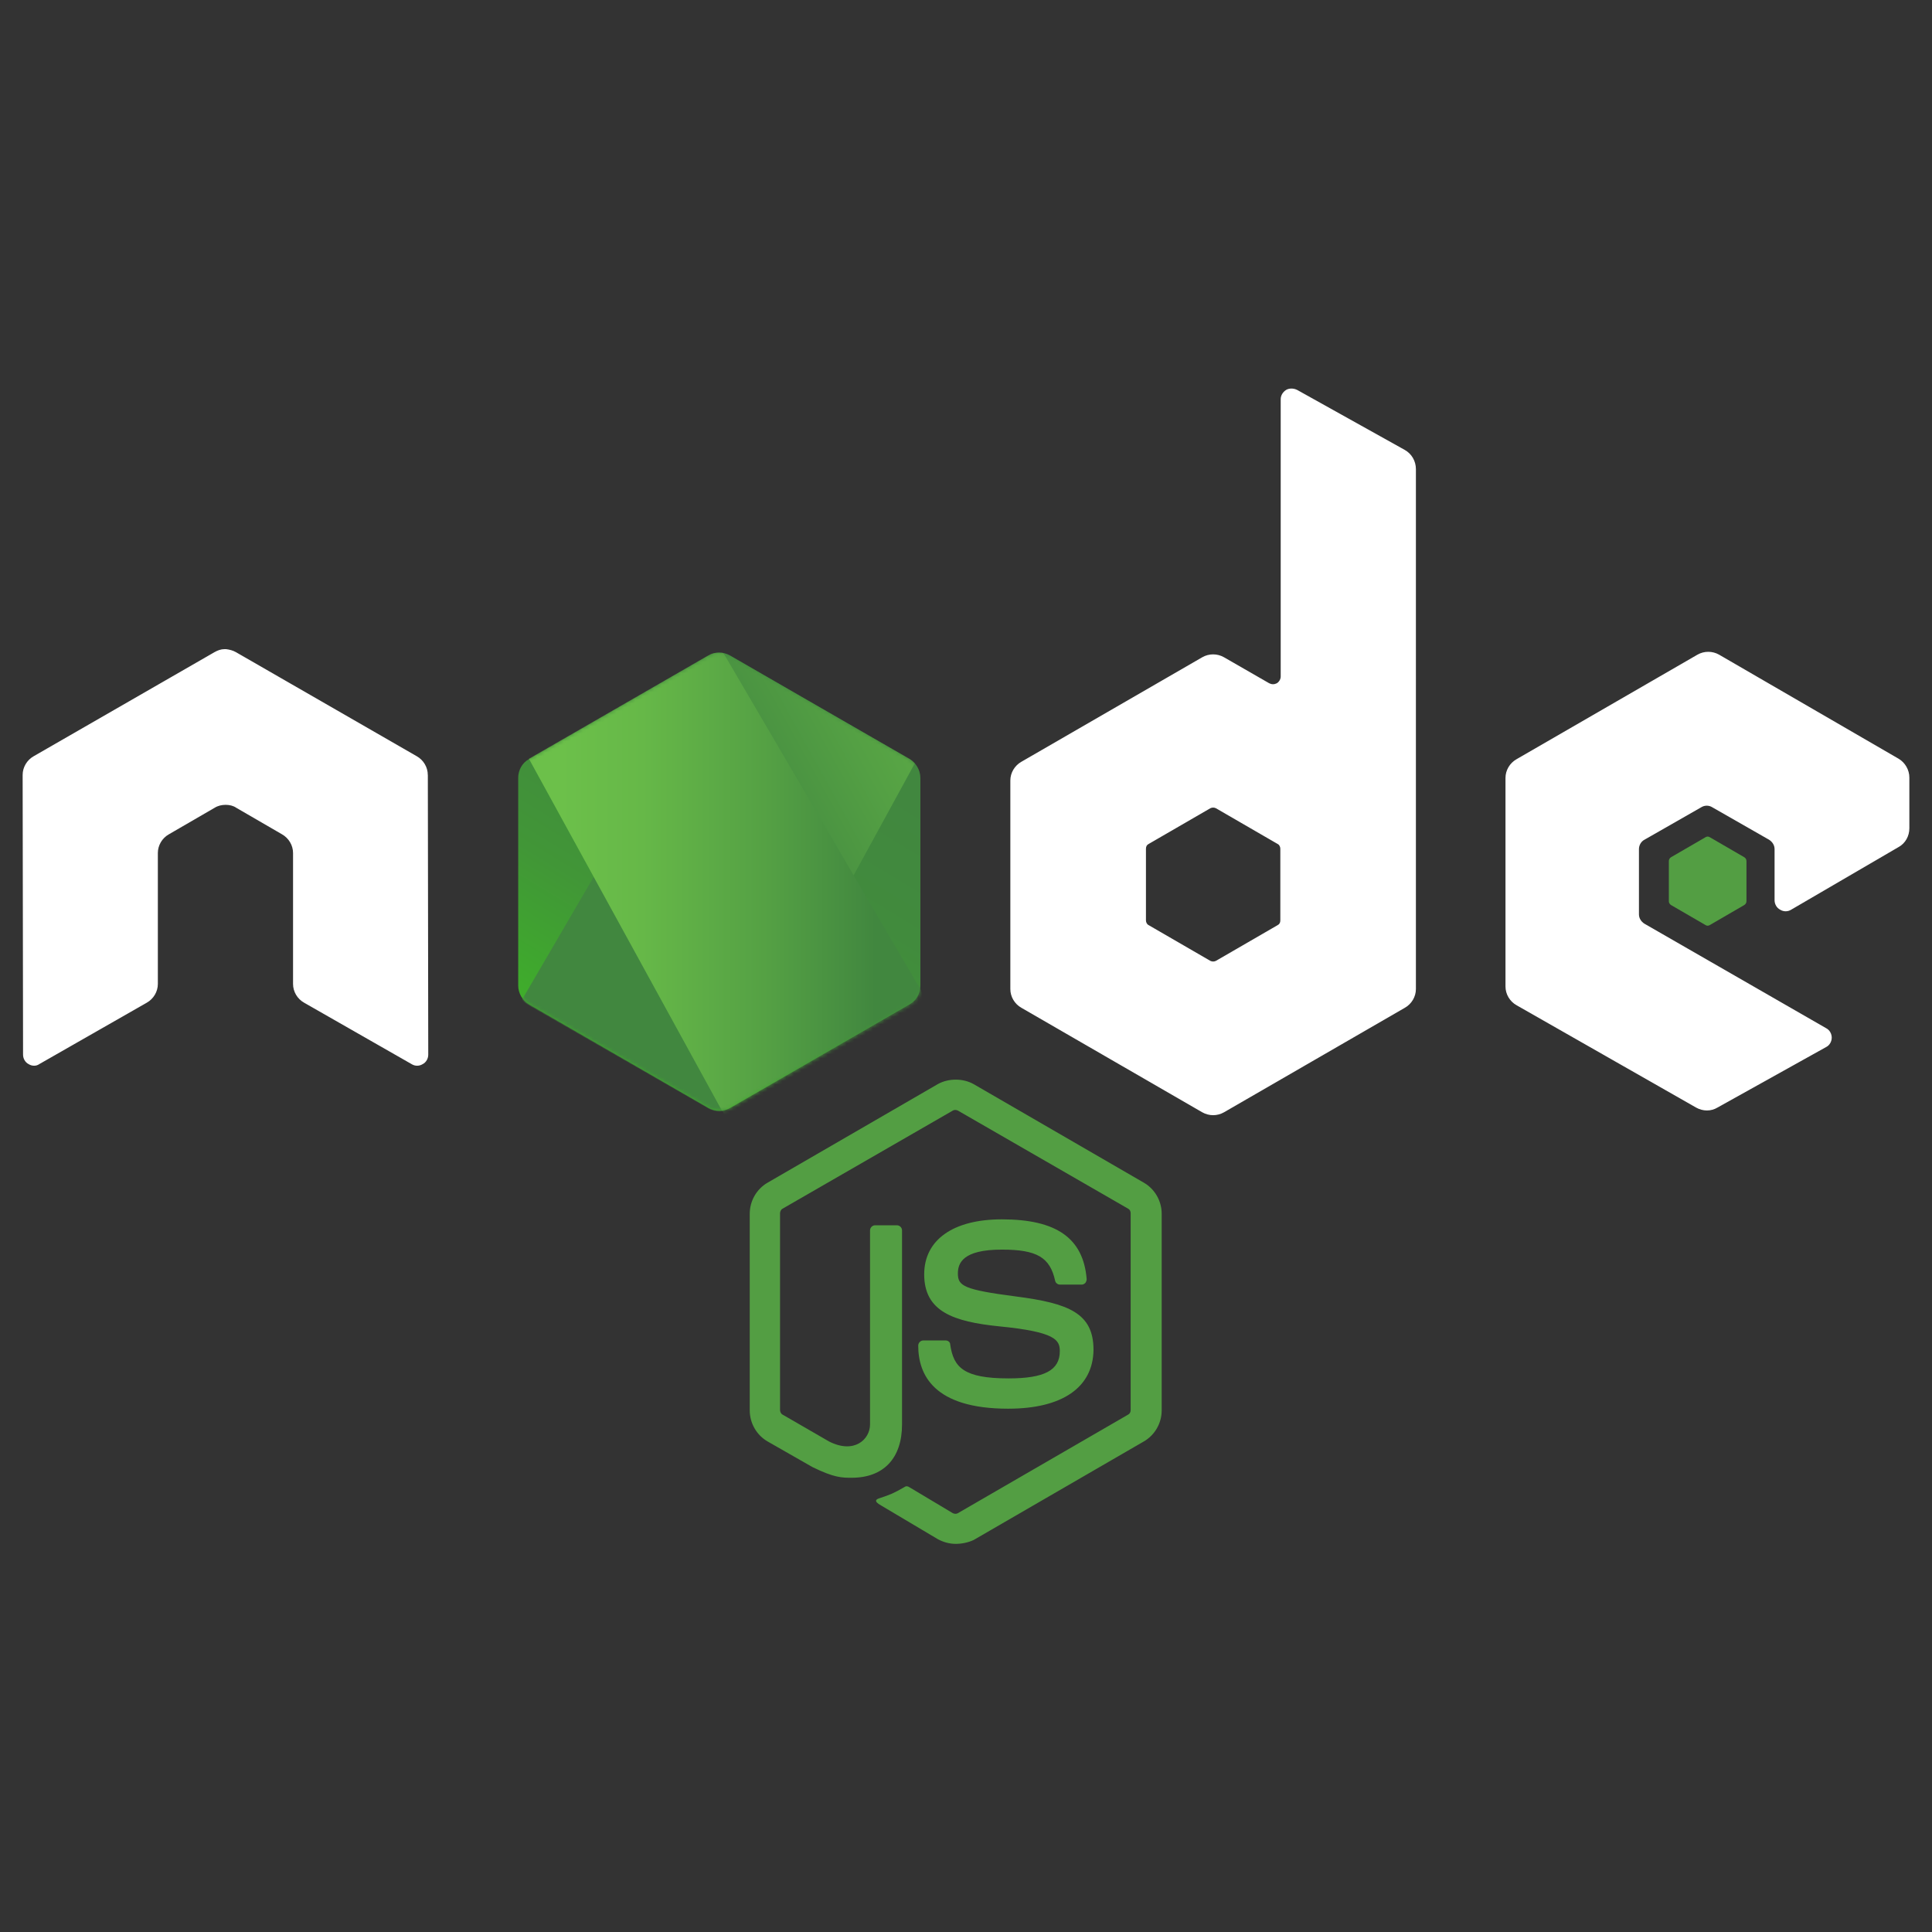
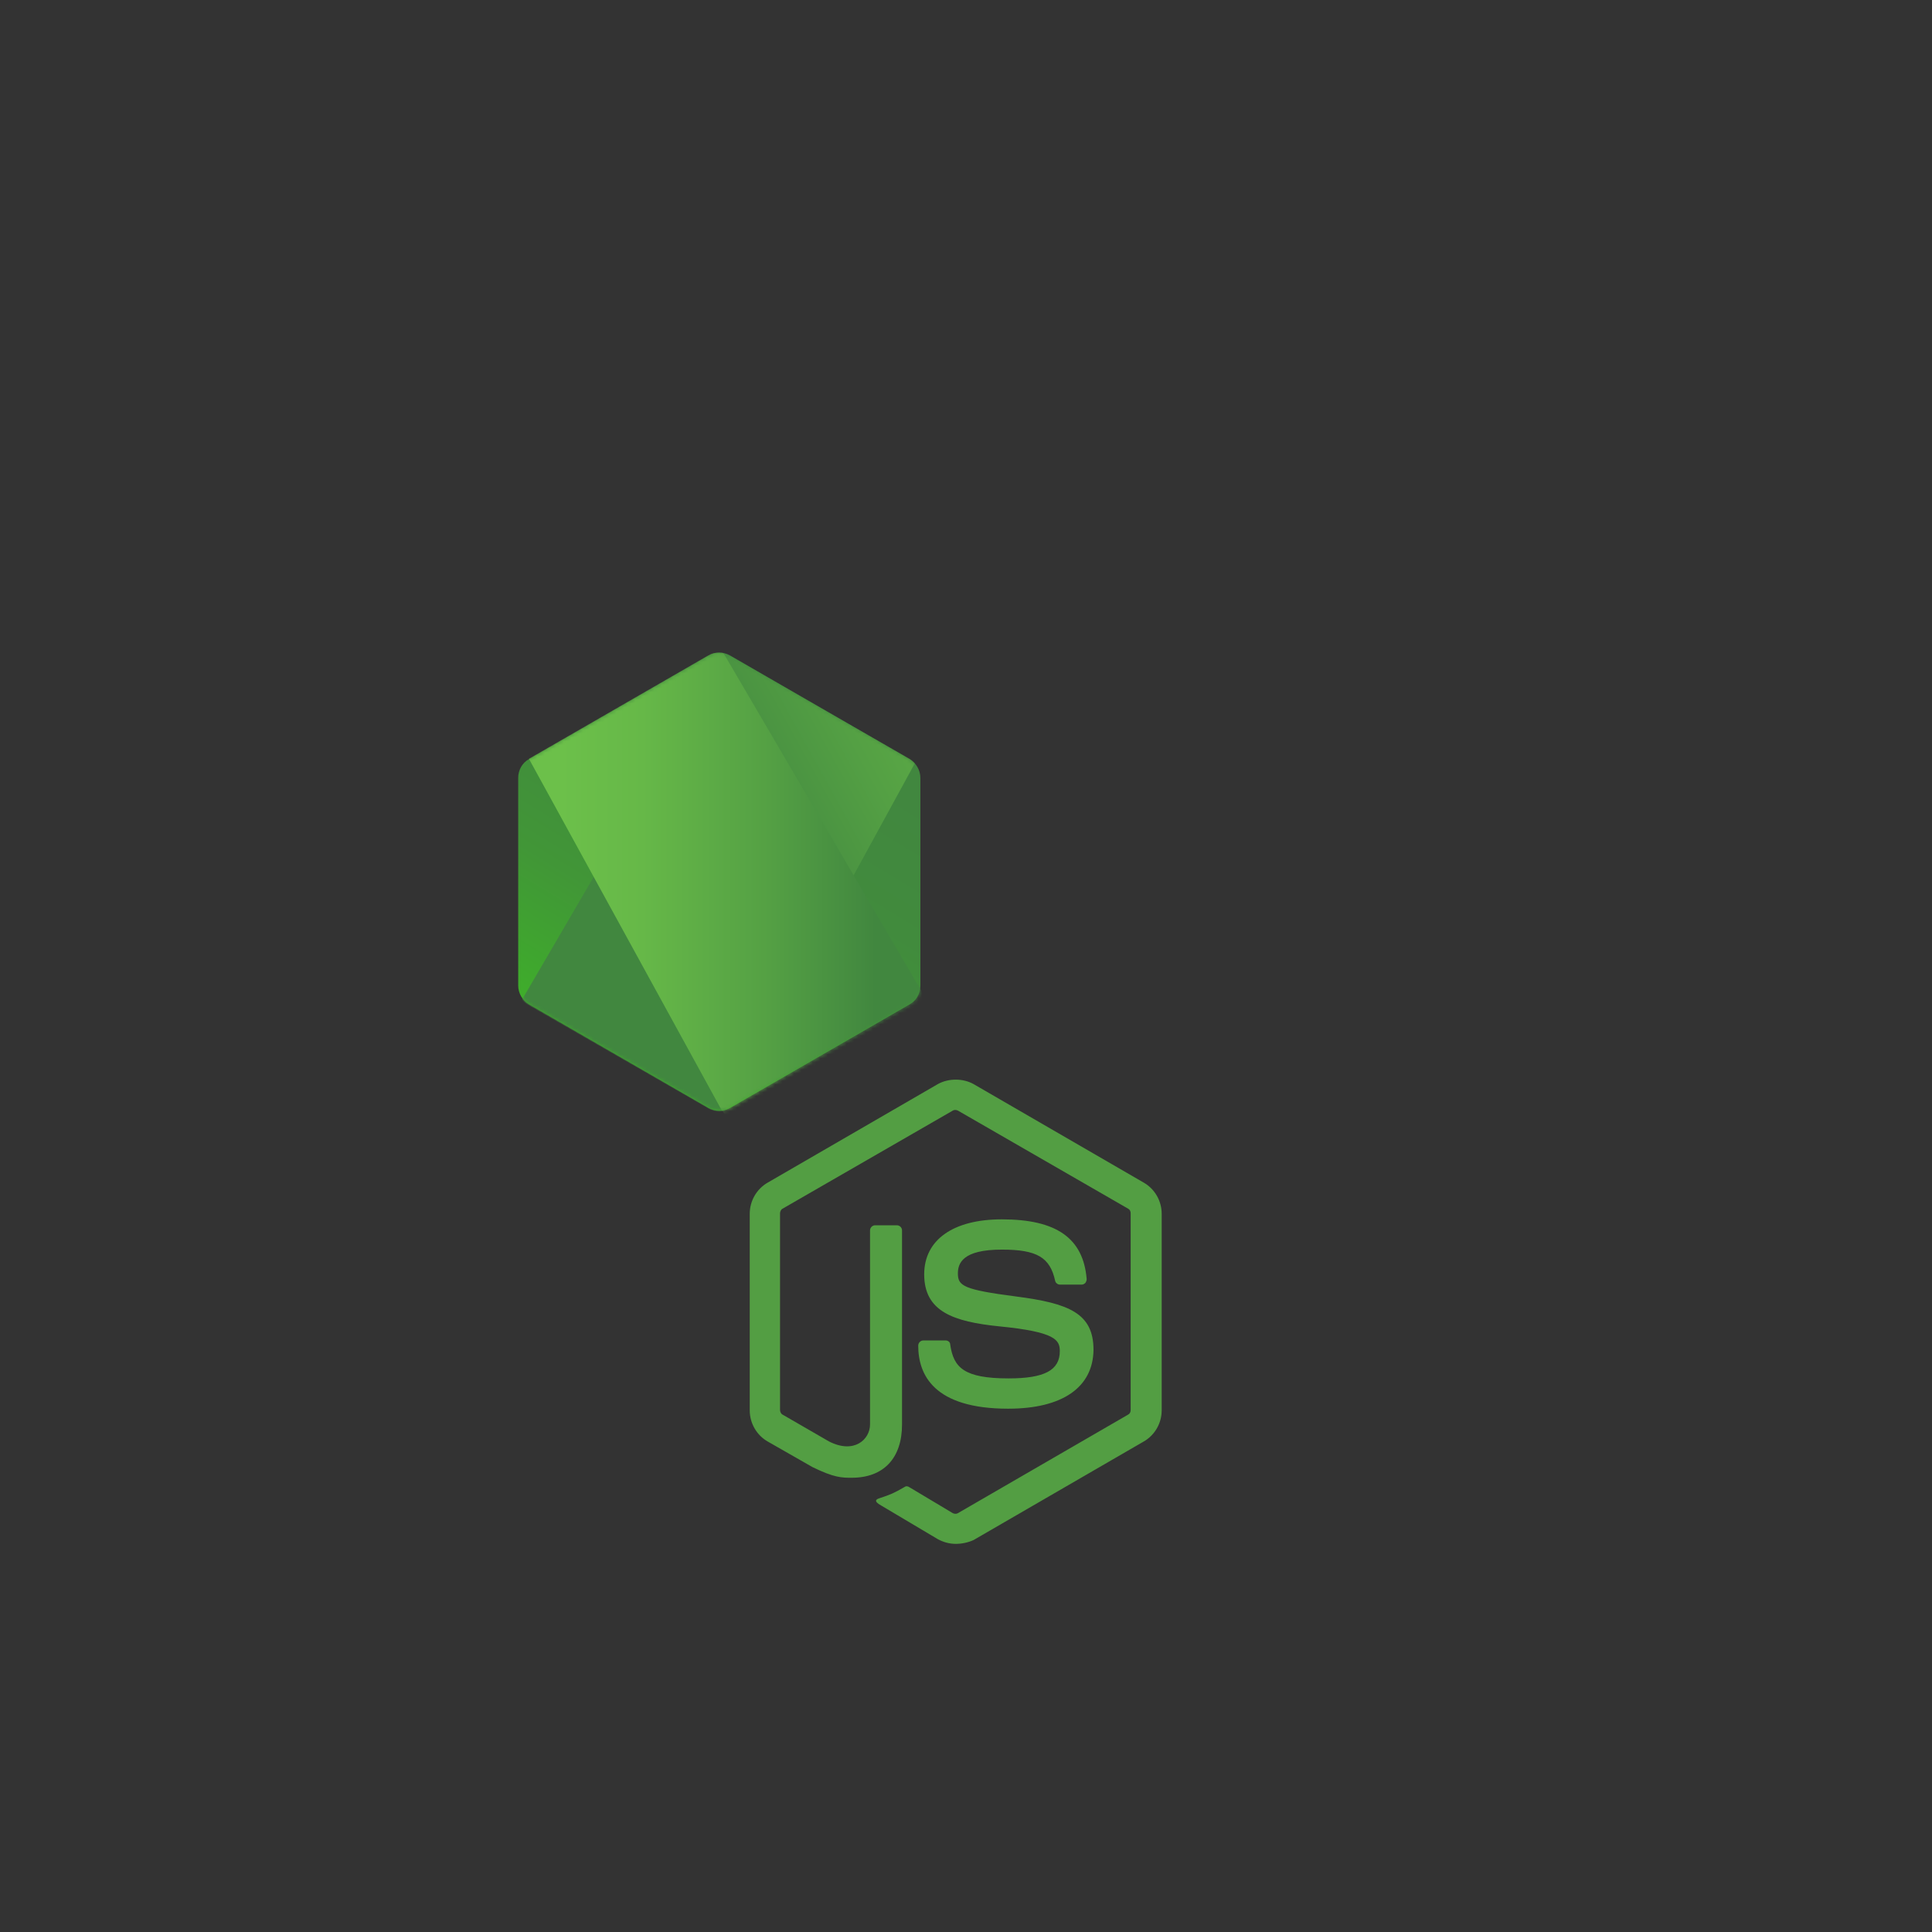
<svg xmlns="http://www.w3.org/2000/svg" xmlns:xlink="http://www.w3.org/1999/xlink" id="logos" width="512" height="512" viewBox="0 0 512 512">
  <rect x="0" y="0" width="512" height="512" fill="#333333" stroke="none" />
  <defs>
    <style>.cls-1{fill:none;}.cls-2{mask:url(#mask);}.cls-3{fill:url(#linear-gradient-5);}.cls-3,.cls-4,.cls-5,.cls-6{fill-rule:evenodd;}.cls-4{fill:url(#linear-gradient-3);}.cls-5{fill:url(#linear-gradient-4);}.cls-6{fill:url(#linear-gradient-6);}.cls-7{fill:url(#linear-gradient-2);}.cls-8{fill:url(#linear-gradient);}.cls-9{mask:url(#mask-1);}.cls-10{fill:#fff;}.cls-11{fill:#539e43;}</style>
    <linearGradient id="linear-gradient" x1="796.66" y1="246.82" x2="796.58" y2="246.67" gradientTransform="translate(-423693.82 149837.34) scale(532.1 -606.29)" gradientUnits="userSpaceOnUse">
      <stop offset="0" stop-color="#41873f" />
      <stop offset=".33" stop-color="#418b3d" />
      <stop offset=".64" stop-color="#419637" />
      <stop offset=".93" stop-color="#3fa92d" />
      <stop offset="1" stop-color="#3fae2a" />
    </linearGradient>
    <mask id="mask" x="136.88" y="172.94" width="107.37" height="121.6" maskUnits="userSpaceOnUse">
      <g id="c">
        <path id="a-2" class="cls-10" d="M193.5,173.72c-1.79-1.02-3.98-1.02-5.76,0l-47.58,27.46c-1.81,1.02-2.83,2.94-2.83,4.97v55.04c0,2.03,1.13,3.96,2.83,4.97l47.58,27.46c1.79,1.02,3.98,1.02,5.76,0l47.58-27.46c1.81-1.02,2.83-2.94,2.83-4.97v-55.04c0-2.03-1.13-3.96-2.83-4.97l-47.58-27.46Z" />
      </g>
    </mask>
    <linearGradient id="linear-gradient-2" x1="796.54" y1="246.74" x2="796.77" y2="246.89" gradientTransform="translate(-413768.85 149776.95) scale(519.69 -606.04)" gradientUnits="userSpaceOnUse">
      <stop offset=".14" stop-color="#41873f" />
      <stop offset=".4" stop-color="#54a044" />
      <stop offset=".71" stop-color="#66b848" />
      <stop offset=".91" stop-color="#6cc04a" />
    </linearGradient>
    <mask id="mask-1" x="136.88" y="172.94" width="108.84" height="123.07" maskUnits="userSpaceOnUse">
      <g id="c-2">
        <path id="a-3" class="cls-10" d="M193.5,173.72c-1.79-1.02-3.98-1.02-5.76,0l-47.58,27.46c-1.81,1.02-2.83,2.94-2.83,4.97v55.04c0,2.03,1.13,3.96,2.83,4.97l47.58,27.46c1.79,1.02,3.98,1.02,5.76,0l47.58-27.46c1.81-1.02,2.83-2.94,2.83-4.97v-55.04c0-2.03-1.13-3.96-2.83-4.97l-47.58-27.46Z" />
      </g>
    </mask>
    <linearGradient id="linear-gradient-3" x1="796.43" y1="246.75" x2="796.64" y2="246.75" gradientTransform="translate(-413311.24 149896.49) scale(519.13 -606.53)" gradientUnits="userSpaceOnUse">
      <stop offset=".09" stop-color="#6cc04a" />
      <stop offset=".29" stop-color="#66b848" />
      <stop offset=".6" stop-color="#54a044" />
      <stop offset=".86" stop-color="#41873f" />
    </linearGradient>
    <linearGradient id="linear-gradient-4" x1="-253.46" y1="317.22" x2="-233.95" y2="317.22" gradientTransform="translate(641.8 1518.02) scale(1.69 -3.95)" xlink:href="#linear-gradient-3" />
    <linearGradient id="linear-gradient-5" x1="793.08" y1="248.5" x2="793.49" y2="248.5" gradientTransform="translate(-212875.14 41924.71) scale(268.59 -167.59)" xlink:href="#linear-gradient-3" />
    <linearGradient id="linear-gradient-6" x1="793.55" y1="249.03" x2="793.29" y2="248.2" gradientTransform="translate(-212875.14 41924.71) scale(268.59 -167.59)" xlink:href="#linear-gradient" />
  </defs>
  <path class="cls-11" d="M253.29,409.14c-1.69,0-3.28-.45-4.75-1.24l-15.03-8.93c-2.26-1.24-1.13-1.7-.45-1.92,3.05-1.02,3.62-1.24,6.78-3.05.34-.23.79-.11,1.13.11l11.53,6.89c.45.23,1.02.23,1.36,0l45.1-26.11c.45-.23.68-.68.68-1.24v-52.1c0-.57-.23-1.02-.68-1.24l-45.1-25.99c-.45-.23-1.02-.23-1.36,0l-45.1,25.99c-.45.23-.68.79-.68,1.24v52.1c0,.45.23,1.02.68,1.24l12.32,7.12c6.67,3.39,10.85-.57,10.85-4.52v-51.42c0-.68.57-1.36,1.36-1.36h5.76c.68,0,1.36.57,1.36,1.36v51.42c0,8.93-4.86,14.13-13.34,14.13-2.6,0-4.63,0-10.4-2.83l-11.87-6.78c-2.94-1.69-4.75-4.86-4.75-8.25v-52.1c0-3.39,1.81-6.56,4.75-8.25l45.09-26.11c2.83-1.58,6.67-1.58,9.49,0l45.09,26.11c2.94,1.69,4.75,4.86,4.75,8.25v52.1c0,3.39-1.81,6.56-4.75,8.25l-45.09,26.11c-1.47.68-3.16,1.02-4.75,1.02h0ZM267.19,373.32c-19.78,0-23.85-9.04-23.85-16.73,0-.68.57-1.36,1.36-1.36h5.88c.68,0,1.24.45,1.24,1.13.9,5.99,3.5,8.93,15.48,8.93,9.49,0,13.56-2.15,13.56-7.23,0-2.94-1.13-5.09-15.94-6.55-12.32-1.24-20-3.96-20-13.79,0-9.15,7.69-14.58,20.57-14.58,14.47,0,21.59,4.97,22.49,15.82,0,.34-.11.68-.34,1.02-.23.23-.57.45-.9.45h-5.88c-.57,0-1.13-.45-1.24-1.02-1.36-6.22-4.86-8.25-14.13-8.25-10.4,0-11.64,3.62-11.64,6.33,0,3.28,1.47,4.29,15.48,6.1,13.9,1.81,20.46,4.41,20.46,14.13-.11,9.95-8.25,15.6-22.6,15.6Z" />
-   <path class="cls-10" d="M113.37,205.37c0-2.03-1.13-3.96-2.94-4.97l-47.92-27.58c-.79-.45-1.7-.68-2.6-.79h-.45c-.9,0-1.81.34-2.6.79l-47.92,27.58c-1.81,1.02-2.94,2.94-2.94,4.97l.11,74.14c0,1.02.57,2.03,1.47,2.49.9.57,2.03.57,2.83,0l28.48-16.27c1.81-1.02,2.94-2.94,2.94-4.97v-34.7c0-2.03,1.13-3.96,2.94-4.97l12.09-7.01c.9-.57,1.92-.79,2.94-.79s2.03.23,2.83.79l12.09,7.01c1.81,1.02,2.94,2.94,2.94,4.97v34.7c0,2.03,1.13,3.96,2.94,4.97l28.48,16.27c.9.57,2.03.57,2.94,0,.9-.45,1.47-1.47,1.47-2.49l-.11-74.14h0ZM343.7,103.31c-.9-.45-2.03-.45-2.83,0-.9.57-1.47,1.47-1.47,2.49v73.46c0,.68-.34,1.36-1.02,1.81-.68.34-1.36.34-2.03,0l-11.98-6.89c-1.79-1.02-3.98-1.02-5.76,0l-47.92,27.69c-1.81,1.02-2.94,2.94-2.94,4.97v55.27c0,2.03,1.13,3.96,2.94,4.97l47.92,27.69c1.79,1.02,3.98,1.02,5.76,0l47.92-27.69c1.81-1.02,2.94-2.94,2.94-4.97V124.33c0-2.15-1.13-4.07-2.94-5.09l-28.59-15.94h0ZM339.3,243.91c0,.57-.23,1.02-.68,1.24l-16.39,9.49c-.46.23-1.01.23-1.47,0l-16.39-9.49c-.45-.23-.68-.79-.68-1.24v-18.99c0-.57.23-1.02.68-1.24l16.39-9.49c.46-.23,1.01-.23,1.47,0l16.39,9.49c.45.22.68.79.68,1.24v18.99h0ZM503.17,224.47c1.81-1.02,2.83-2.94,2.83-4.97v-13.45c0-2.03-1.13-3.96-2.83-4.97l-47.58-27.58c-1.79-1.02-3.98-1.02-5.76,0l-47.92,27.69c-1.81,1.02-2.94,2.94-2.94,4.97v55.27c0,2.03,1.13,3.96,2.94,4.97l47.58,27.12c1.81,1.02,3.96,1.02,5.65,0l28.82-16.05c.9-.45,1.47-1.47,1.47-2.49s-.57-2.03-1.47-2.49l-48.15-27.69c-.9-.56-1.47-1.47-1.47-2.49v-17.29c0-1.02.57-2.03,1.47-2.49l15.03-8.59c.9-.57,2.04-.57,2.94,0l15.03,8.59c.9.57,1.47,1.47,1.47,2.49v13.56c0,1.02.57,2.03,1.47,2.49.9.57,2.03.57,2.94,0l28.48-16.61h0Z" />
-   <path class="cls-11" d="M451.98,221.87c.34-.23.79-.23,1.13,0l9.15,5.31c.34.22.57.56.57,1.02v10.62c0,.45-.23.79-.57,1.02l-9.15,5.31c-.34.23-.79.23-1.13,0l-9.15-5.31c-.34-.23-.57-.57-.57-1.02v-10.62c0-.45.23-.79.57-1.02l9.15-5.31Z" />
  <path id="a" class="cls-8" d="M193.5,173.72c-1.79-1.02-3.98-1.02-5.76,0l-47.58,27.46c-1.81,1.02-2.83,2.94-2.83,4.97v55.04c0,2.03,1.13,3.96,2.83,4.97l47.58,27.46c1.79,1.02,3.98,1.02,5.76,0l47.58-27.46c1.81-1.02,2.83-2.94,2.83-4.97v-55.04c0-2.03-1.13-3.96-2.83-4.97l-47.58-27.46Z" />
  <g class="cls-2">
-     <path class="cls-1" d="M187.62,173.72l-47.69,27.46c-1.81,1.02-3.05,2.94-3.05,4.97v55.04c0,1.36.57,2.6,1.47,3.62l53.57-91.77c-1.36-.23-2.94-.11-4.29.68h0ZM192.26,294.2c.45-.11.9-.34,1.36-.57l47.69-27.46c1.81-1.02,2.94-2.94,2.94-4.97v-55.04c0-1.47-.68-2.94-1.7-3.96l-50.29,92h0Z" />
    <path class="cls-7" d="M241.19,201.19l-47.81-27.46c-.47-.24-.96-.43-1.47-.57l-53.57,91.77c.44.54.98,1,1.58,1.36l47.81,27.46c1.36.79,2.94,1.02,4.41.56l50.29-92c-.34-.45-.79-.79-1.24-1.13h0Z" />
  </g>
  <g class="cls-9">
    <path class="cls-1" d="M244.25,261.2v-55.04c0-2.03-1.24-3.96-3.05-4.97l-47.81-27.46c-.55-.34-1.17-.57-1.81-.68l52.33,89.4c.23-.34.34-.79.34-1.24h0ZM139.93,201.19c-1.81,1.02-3.05,2.94-3.05,4.97v55.04c0,2.03,1.36,3.96,3.05,4.97l47.81,27.46c1.13.68,2.37.9,3.73.68l-51.2-93.24-.34.11h0Z" />
    <path class="cls-4" d="M241.31,266.17c1.36-.79,2.37-2.15,2.83-3.62l-52.44-89.51c-1.36-.23-2.83-.11-4.07.68l-47.47,27.35,51.2,93.35c.74-.12,1.47-.35,2.15-.68l47.81-27.58h0Z" />
-     <path class="cls-5" d="M245.72,265.27l-.34-.57v.79l.34-.23h0Z" />
-     <path class="cls-3" d="M241.31,266.17l-47.69,27.46c-.67.34-1.4.57-2.15.68l.9,1.7,52.89-30.63v-.68l-1.36-2.26c-.23,1.58-1.24,2.94-2.6,3.73h0Z" />
-     <path class="cls-6" d="M241.31,266.17l-47.69,27.46c-.67.34-1.4.57-2.15.68l.9,1.7,52.89-30.63v-.68l-1.36-2.26c-.23,1.58-1.24,2.94-2.6,3.73h0Z" />
+     <path class="cls-3" d="M241.31,266.17l-47.69,27.46c-.67.34-1.4.57-2.15.68l.9,1.7,52.89-30.63v-.68l-1.36-2.26c-.23,1.58-1.24,2.94-2.6,3.73Z" />
  </g>
</svg>